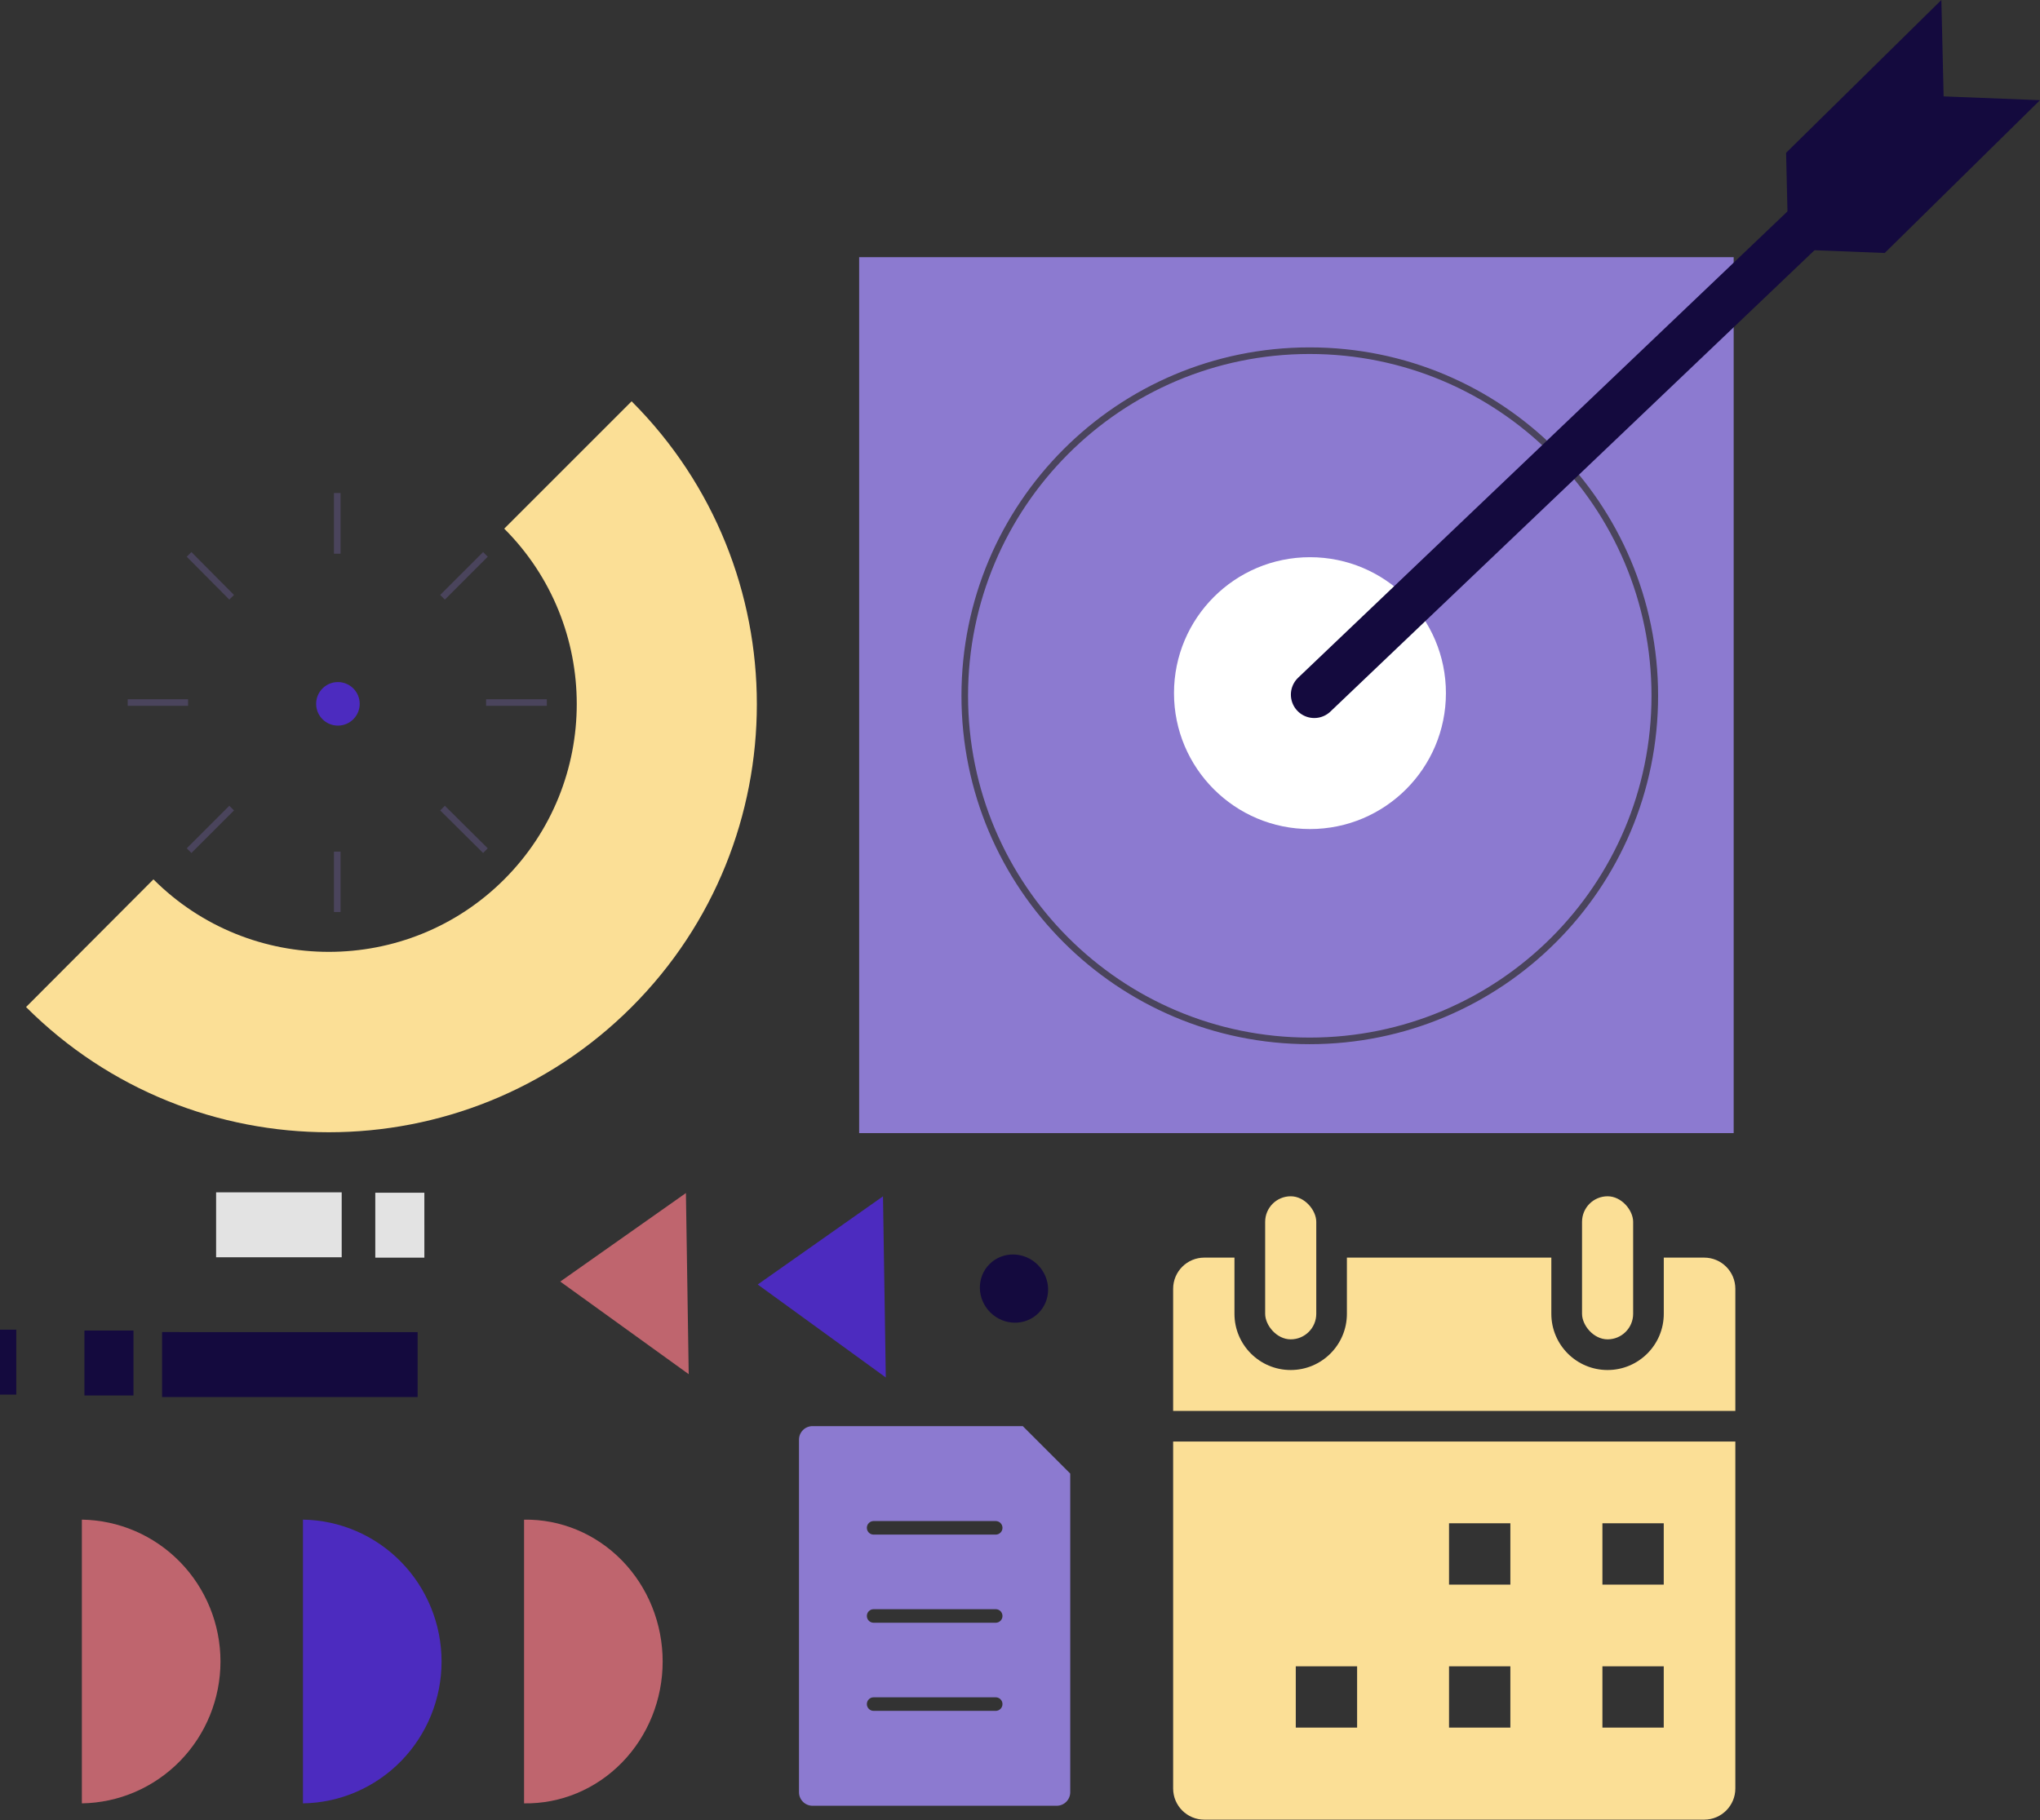
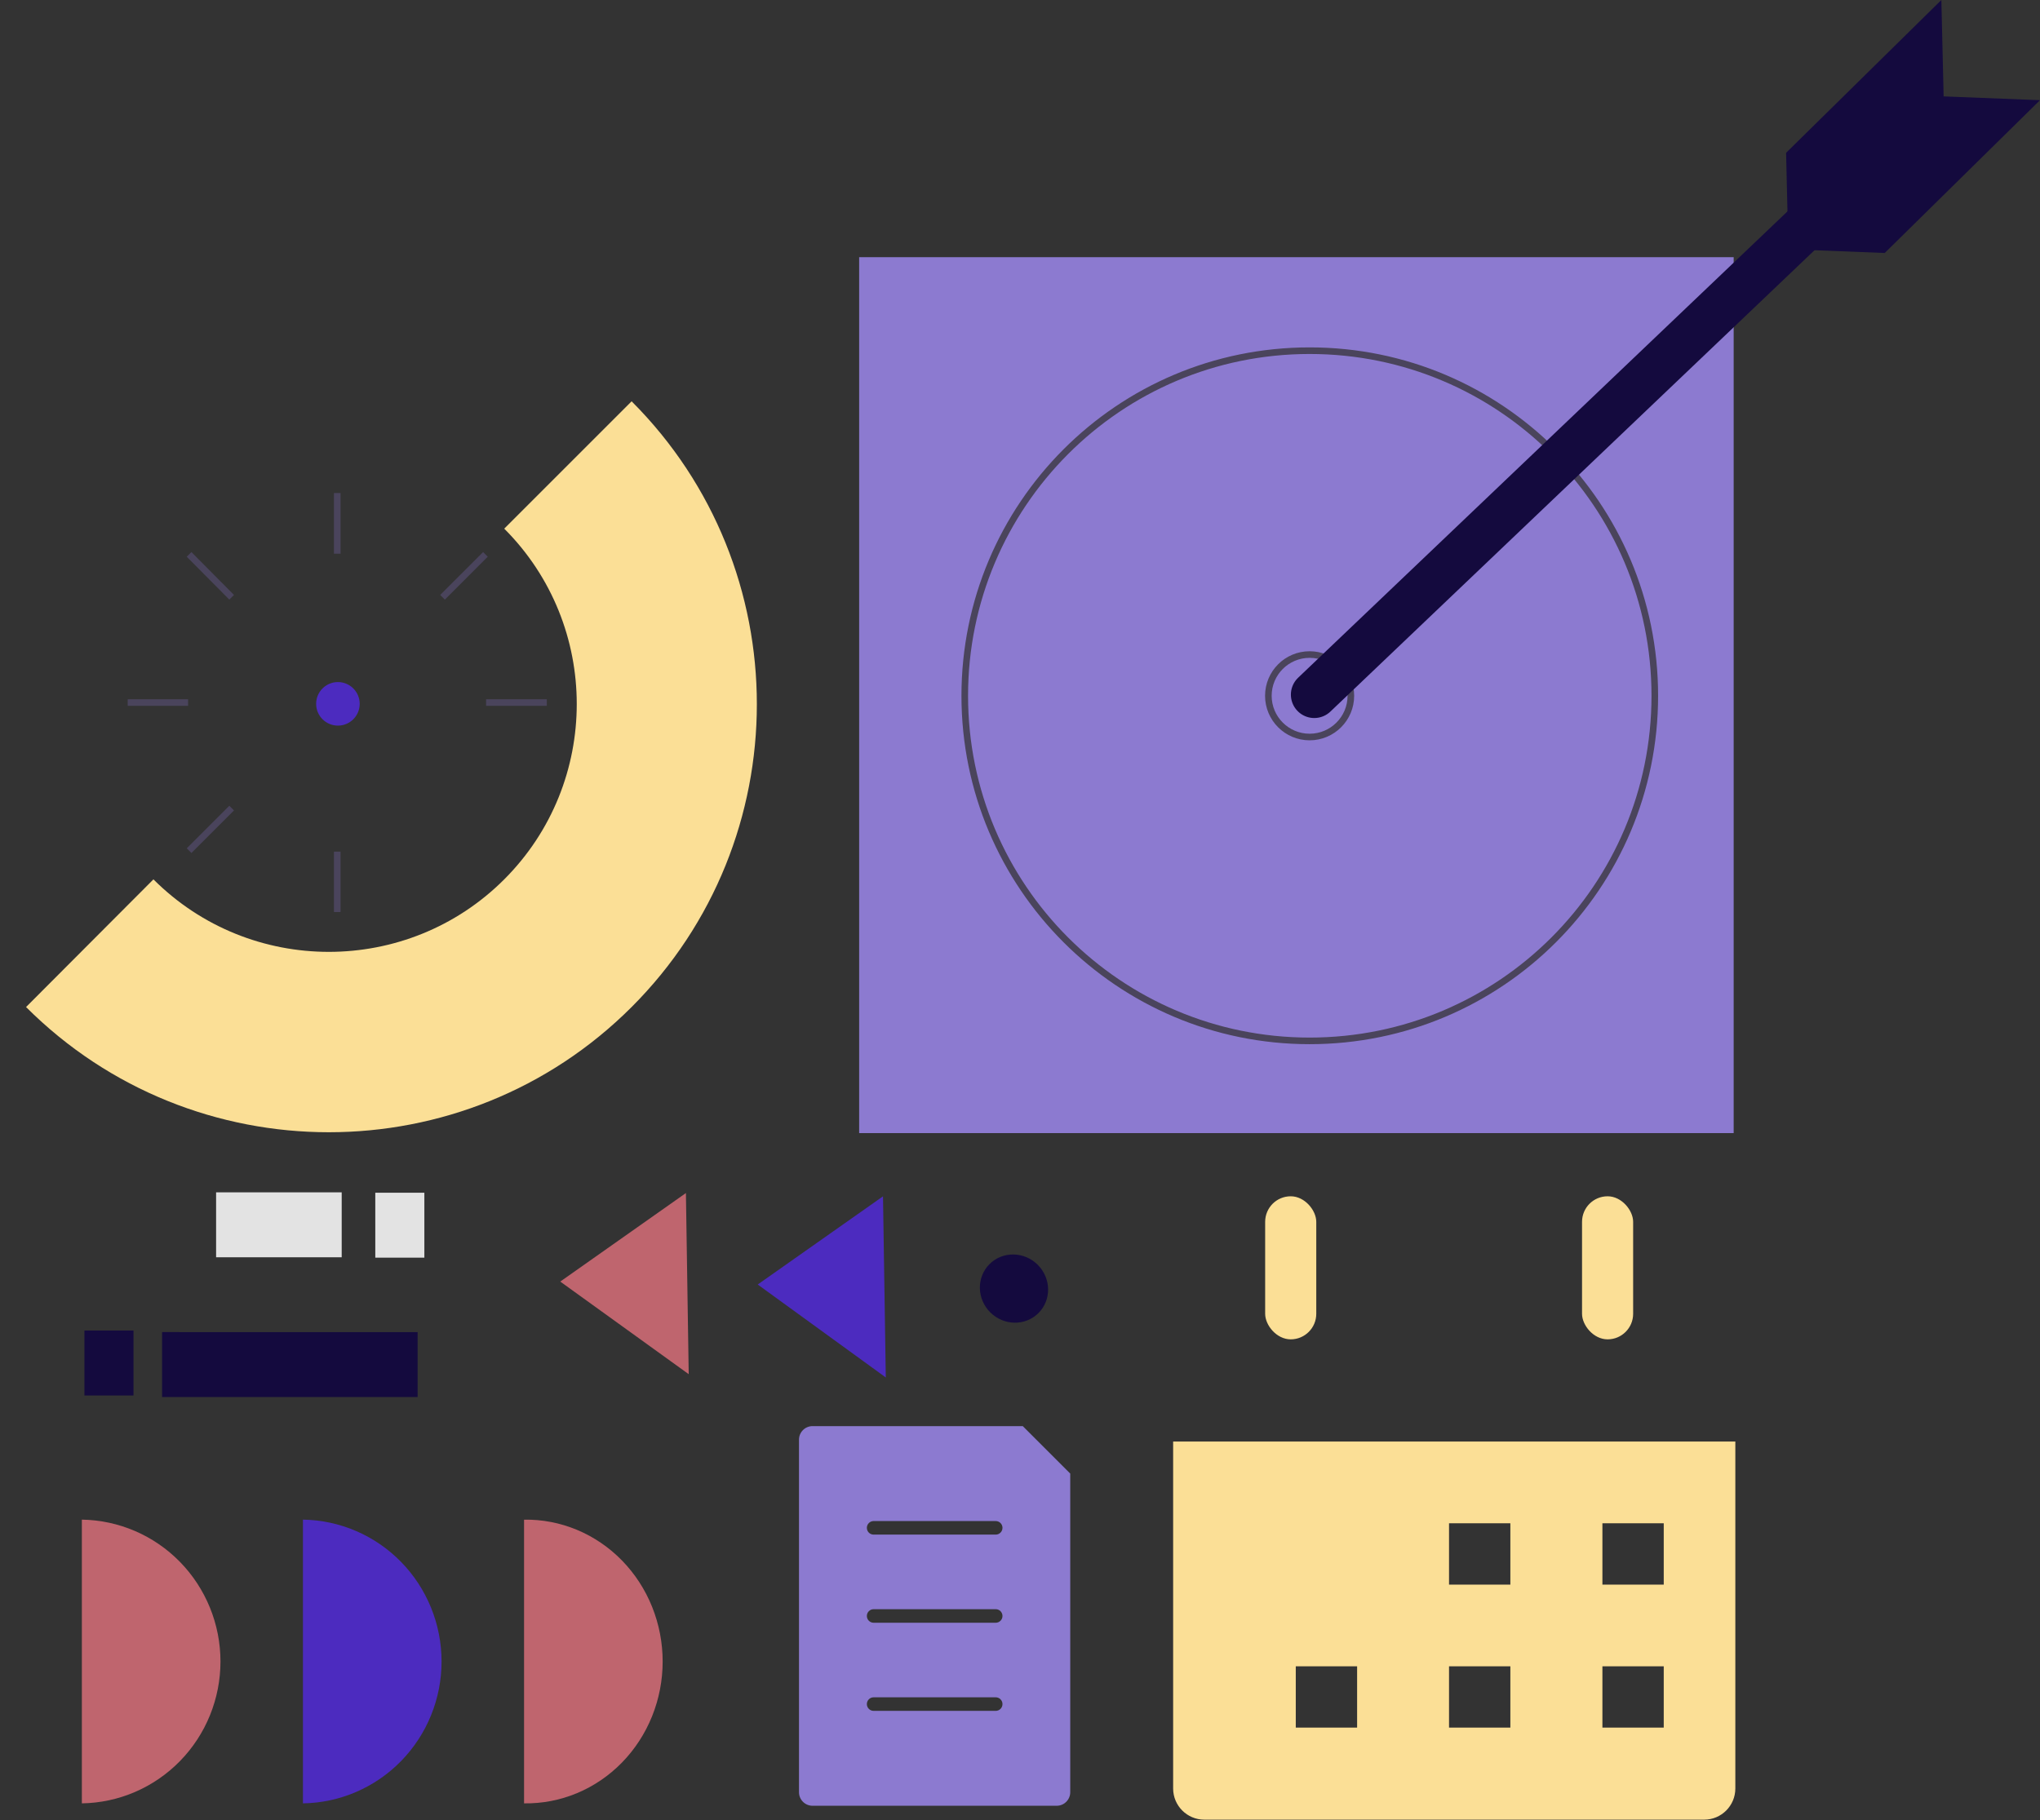
<svg xmlns="http://www.w3.org/2000/svg" width="698" height="623" viewBox="0 0 698 623" fill="none">
  <rect x="0" y="0" width="698" height="623" fill="#333333" stroke="none" />
  <path d="M55.459 455.905L55.461 478.133L142.891 478.14L142.889 455.912L55.459 455.905Z" fill="#140A3E" />
  <path d="M73.94 408.073L73.941 430.301L116.915 430.304L116.914 408.076L73.94 408.073Z" fill="#E3E3E3" />
  <path d="M28.889 455.374L28.891 477.602L45.678 477.603L45.676 455.375L28.889 455.374Z" fill="#140A3E" />
  <path d="M128.408 408.204L128.41 430.432L145.198 430.433L145.196 408.205L128.408 408.204Z" fill="#E3E3E3" />
-   <path d="M-0.002 455.071L0 477.299L5.569 477.299L5.568 455.071L-0.002 455.071Z" fill="#140A3E" />
  <path d="M179.309 520.104C185.502 520.006 191.652 521.189 197.402 523.585C203.152 525.981 208.385 529.542 212.798 534.059C217.212 538.577 220.716 543.962 223.108 549.9C225.501 555.839 226.733 562.213 226.733 568.652C226.733 575.09 225.501 581.464 223.108 587.403C220.716 593.342 217.212 598.726 212.798 603.244C208.385 607.762 203.152 611.322 197.402 613.718C191.652 616.114 185.502 617.297 179.309 617.199" fill="#BF656E" />
  <path d="M103.66 520.094C116.304 520.288 128.365 525.489 137.237 534.573C146.11 543.658 151.084 555.897 151.084 568.647C151.084 581.397 146.11 593.636 137.237 602.721C128.365 611.805 116.304 617.006 103.66 617.2" fill="#4C2BBF" />
  <path d="M28.012 520.094C40.656 520.288 52.716 525.489 61.589 534.573C70.462 543.658 75.436 555.897 75.436 568.647C75.436 581.397 70.462 593.636 61.589 602.721C52.716 611.805 40.656 617.006 28.012 617.2" fill="#BF656E" />
  <path fill-rule="evenodd" clip-rule="evenodd" d="M593.758 493.374H401.398V612.111C401.398 618.003 406.175 622.78 412.067 622.78H583.09C588.982 622.78 593.758 618.003 593.758 612.111V493.374ZM516.782 521.343H495.797V542.327H516.782V521.343ZM516.782 570.29H495.797V591.275H516.782V570.29ZM443.359 570.29H464.344V591.275H443.359V570.29ZM569.262 521.343H548.277V542.327H569.262V521.343ZM548.277 570.29H569.262V591.275H548.277V570.29Z" fill="#FBDF96" />
-   <path fill-rule="evenodd" clip-rule="evenodd" d="M422.379 430.417V449.652C422.379 460.275 430.991 468.888 441.615 468.888C452.239 468.888 460.851 460.275 460.851 449.652V430.417H530.801V449.652C530.801 460.275 539.413 468.888 550.037 468.888C560.661 468.888 569.273 460.275 569.273 449.652V430.417H583.09C588.982 430.417 593.758 435.193 593.758 441.086V482.879H401.398V441.086C401.398 435.193 406.175 430.417 412.067 430.417H422.379Z" fill="#FBDF96" />
  <rect x="541.305" y="409.428" width="17.487" height="48.964" rx="8.744" fill="#FBDF96" />
  <rect x="432.883" y="409.428" width="17.487" height="48.964" rx="8.744" fill="#FBDF96" />
  <path d="M593.187 88.017H293.965V387.806H593.187V88.017Z" fill="#8C7AD0" />
  <path d="M448.093 356.241C513.357 356.241 566.201 303.396 566.201 238.132C566.201 172.867 513.357 120.022 448.093 120.022C382.829 120.022 330.098 172.98 330.098 238.132C330.098 303.396 382.941 356.241 448.093 356.241ZM448.093 224.017C455.884 224.017 462.207 230.34 462.207 238.132C462.207 245.923 455.884 252.246 448.093 252.246C440.302 252.246 433.979 245.923 433.979 238.132C433.979 230.34 440.302 224.017 448.093 224.017Z" stroke="#4A445C" stroke-width="2.258" stroke-miterlimit="10" />
-   <path d="M448.212 283.742C473.904 283.742 494.733 262.914 494.733 237.222C494.733 211.529 473.904 190.701 448.212 190.701C422.52 190.701 401.691 211.529 401.691 237.222C401.691 262.914 422.52 283.742 448.212 283.742Z" fill="white" />
  <path d="M8.914 344.66L52.499 300.962C85.583 334.046 139.443 334.046 172.527 300.962C205.611 267.877 205.611 214.017 172.527 180.933L216.111 137.348C273.246 194.483 273.246 287.525 216.111 344.66C158.977 401.795 66.049 401.795 8.914 344.66Z" fill="#FBDF96" />
  <path d="M166.093 291.138L151.414 276.572L166.093 291.138Z" fill="#4A445C" />
-   <path d="M166.093 291.138L151.414 276.572" stroke="#4A445C" stroke-width="2.258" stroke-miterlimit="10" />
-   <path d="M79.261 204.419L64.695 189.74L79.261 204.419Z" fill="#4A445C" />
+   <path d="M79.261 204.419L79.261 204.419Z" fill="#4A445C" />
  <path d="M79.261 204.419L64.695 189.74" stroke="#4A445C" stroke-width="2.258" stroke-miterlimit="10" />
  <path d="M64.695 291.138L79.261 276.572L64.695 291.138Z" fill="#4A445C" />
  <path d="M64.695 291.138L79.261 276.572" stroke="#4A445C" stroke-width="2.258" stroke-miterlimit="10" />
  <path d="M151.414 204.419L166.093 189.74L151.414 204.419Z" fill="#4A445C" />
  <path d="M151.414 204.419L166.093 189.74" stroke="#4A445C" stroke-width="2.258" stroke-miterlimit="10" />
  <path d="M115.391 312.14V291.477V312.14Z" fill="#4A445C" />
  <path d="M115.391 312.14V291.477" stroke="#4A445C" stroke-width="2.258" stroke-miterlimit="10" />
  <path d="M115.391 189.514V168.737V189.514Z" fill="#4A445C" />
  <path d="M115.391 189.514V168.737" stroke="#4A445C" stroke-width="2.258" stroke-miterlimit="10" />
  <path d="M43.691 240.439H64.355H43.691Z" fill="#4A445C" />
  <path d="M43.691 240.439H64.355" stroke="#4A445C" stroke-width="2.258" stroke-miterlimit="10" />
  <path d="M166.316 240.439H187.093H166.316Z" fill="#4A445C" />
  <path d="M166.316 240.439H187.093" stroke="#4A445C" stroke-width="2.258" stroke-miterlimit="10" />
  <path d="M108.168 240.89C108.168 245.006 111.505 248.342 115.62 248.342C119.736 248.342 123.073 245.006 123.073 240.89C123.073 236.774 119.736 233.438 115.62 233.438C111.505 233.438 108.168 236.774 108.168 240.89Z" fill="#4C2BBF" />
  <path fill-rule="evenodd" clip-rule="evenodd" d="M361.549 618.023H278.019C275.457 618.023 273.379 615.945 273.379 613.382V492.728C273.379 490.166 275.457 488.088 278.019 488.088H319.784H349.948L366.189 504.33V520.572V553.055V613.382C366.189 615.945 364.112 618.023 361.549 618.023ZM298.922 520.58C297.64 520.58 296.602 521.619 296.602 522.9C296.602 524.182 297.64 525.221 298.922 525.221H340.687C341.968 525.221 343.007 524.182 343.007 522.9C343.007 521.619 341.968 520.58 340.687 520.58H298.922ZM298.922 550.744C297.64 550.744 296.602 551.783 296.602 553.065C296.602 554.346 297.64 555.385 298.922 555.385H340.687C341.968 555.385 343.007 554.346 343.007 553.065C343.007 551.783 341.968 550.744 340.687 550.744H298.922ZM296.602 583.224C296.602 581.942 297.64 580.903 298.922 580.903H340.687C341.968 580.903 343.007 581.942 343.007 583.224C343.007 584.505 341.968 585.544 340.687 585.544H298.922C297.64 585.544 296.602 584.505 296.602 583.224Z" fill="#8C7AD0" />
  <path fill-rule="evenodd" clip-rule="evenodd" d="M234.69 408.318L235.649 470.314L191.696 438.62L234.69 408.318Z" fill="#BF656E" />
  <path fill-rule="evenodd" clip-rule="evenodd" d="M302.125 409.446L303.082 471.441L259.256 439.623L302.125 409.446Z" fill="#4C2BBF" />
  <path d="M355.076 432.888C350.45 428.261 343.058 428.151 338.568 432.642C334.079 437.131 334.188 444.522 338.815 449.149C343.441 453.775 350.832 453.885 355.321 449.395C359.812 444.905 359.702 437.513 355.076 432.888Z" fill="#140A3E" />
  <line x1="449.685" y1="237.743" x2="641.139" y2="55.242" stroke="#140A3E" stroke-width="16.003" stroke-linecap="round" />
  <path d="M698 34.286L644.875 86.583L611.9 85.288L611.124 52.298L664.249 0.001L665.026 32.991L698 34.286Z" fill="#140A3E" />
</svg>